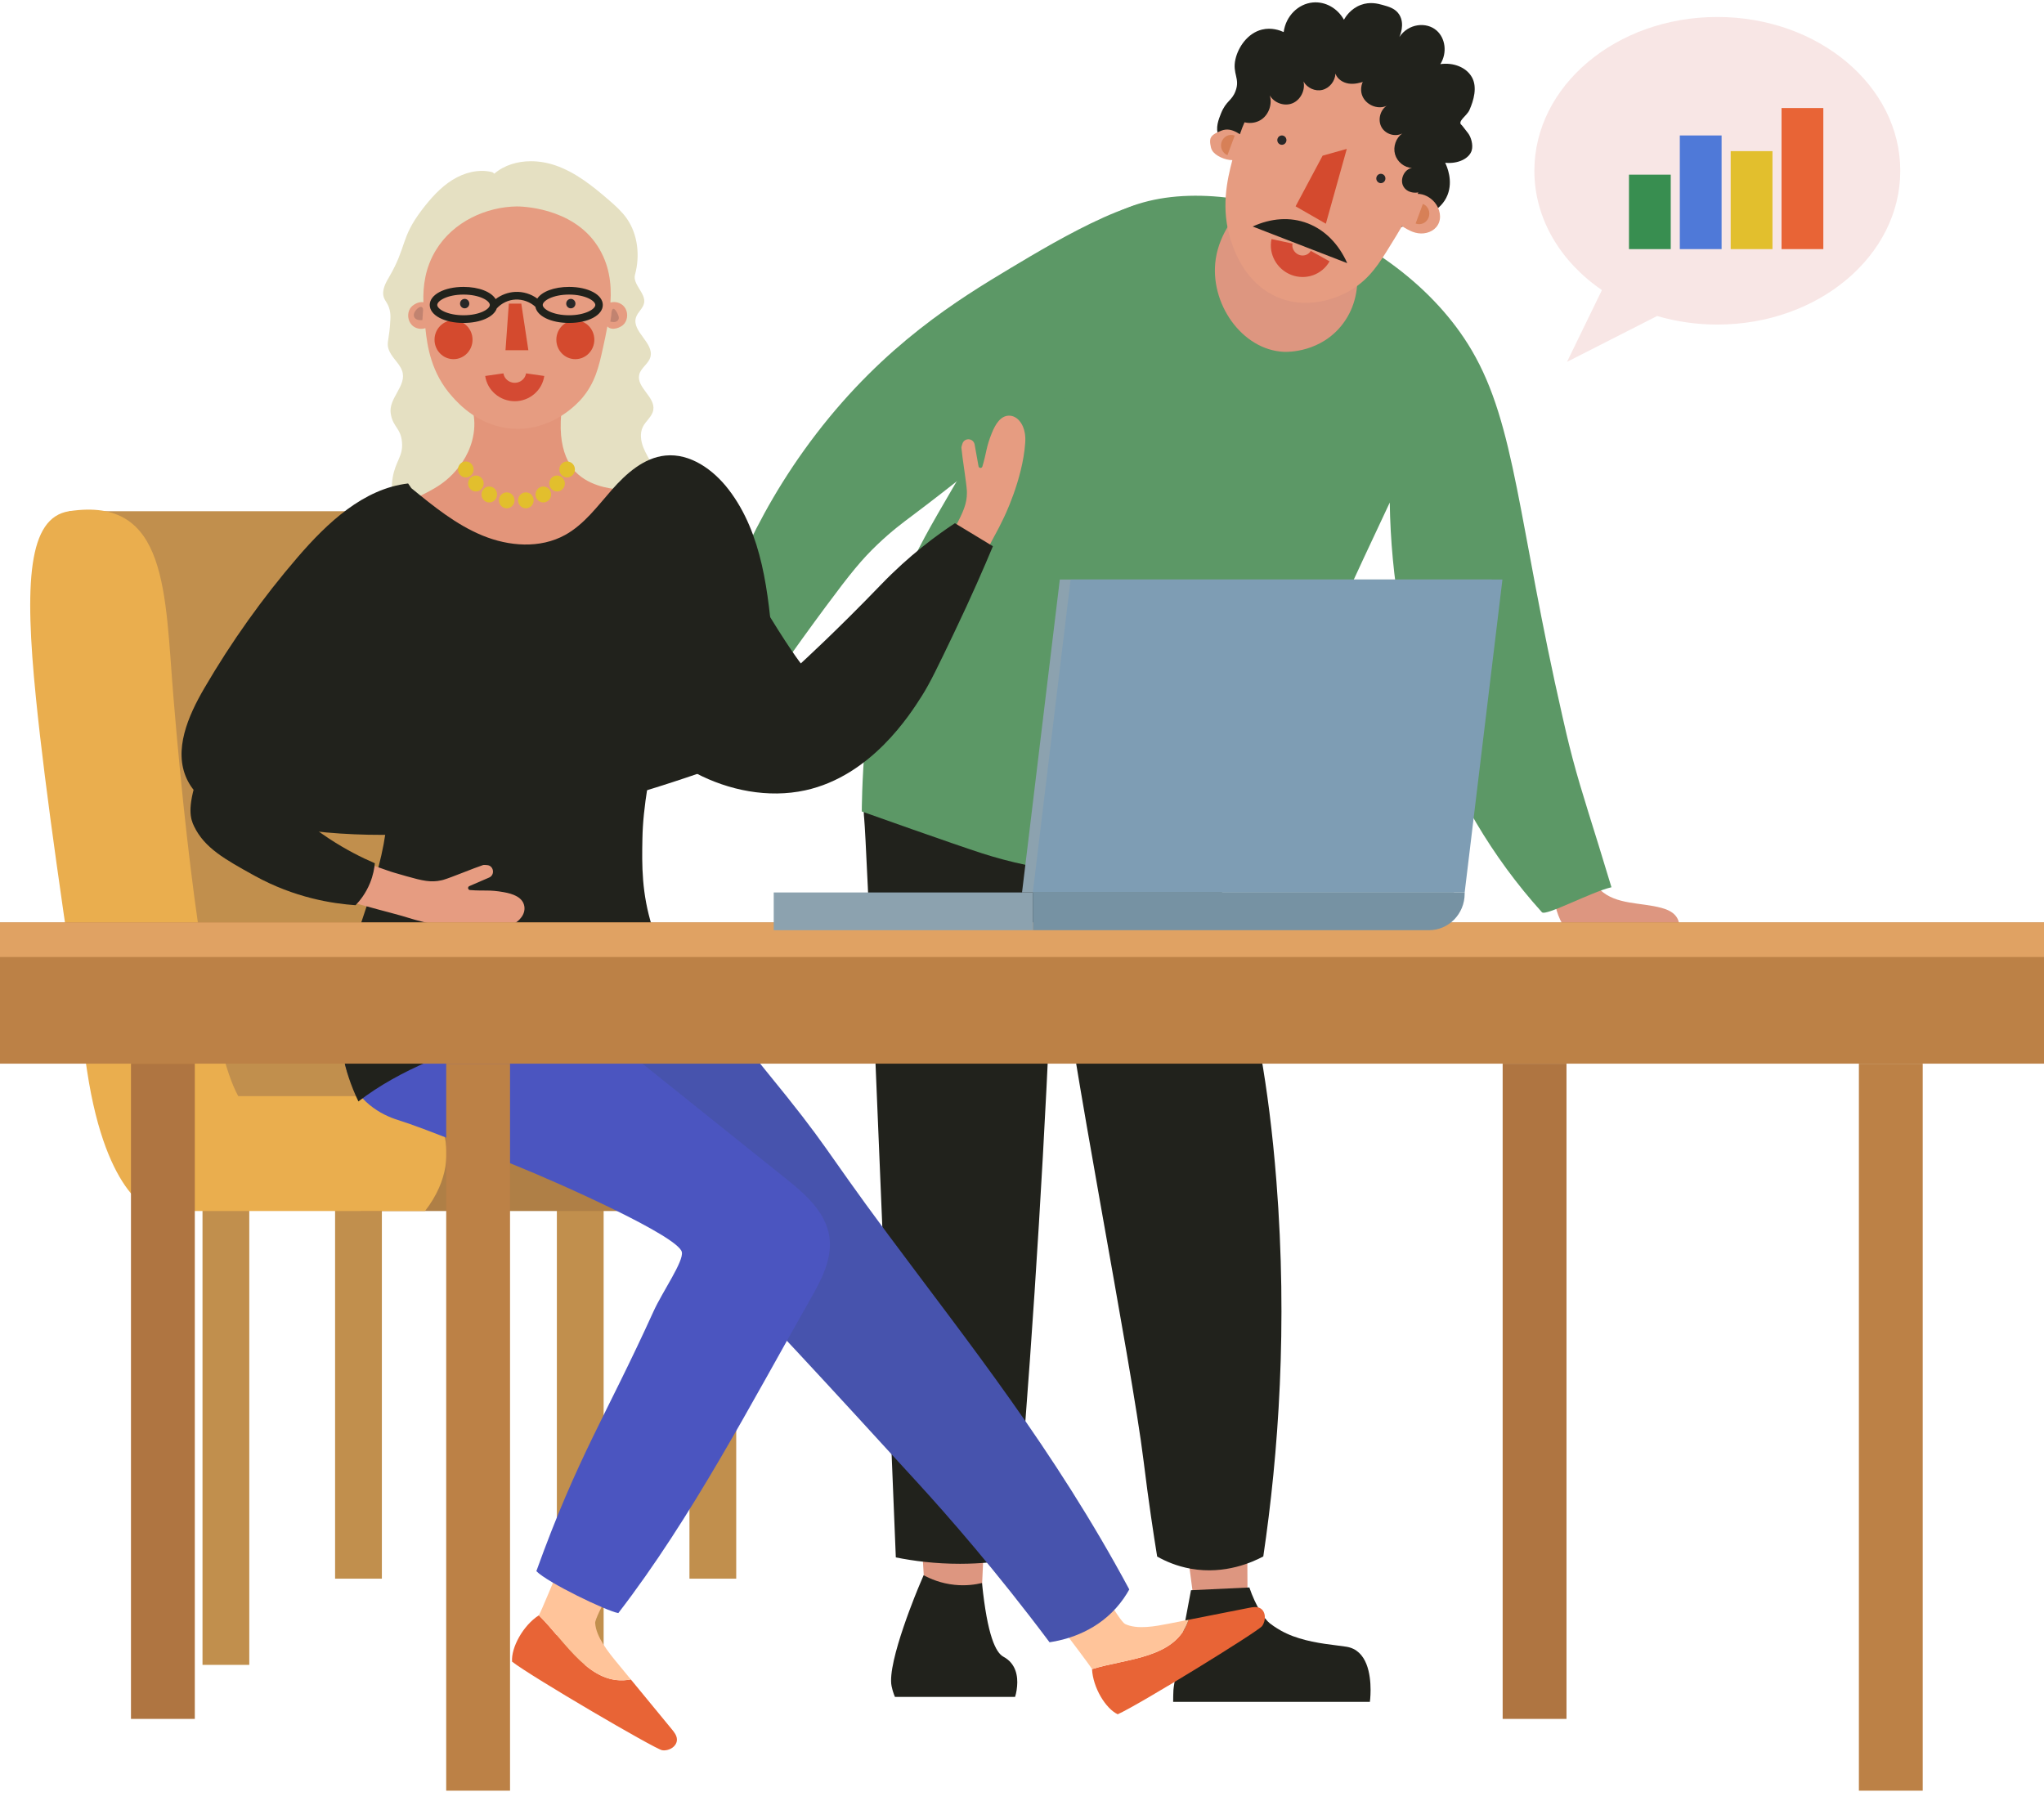
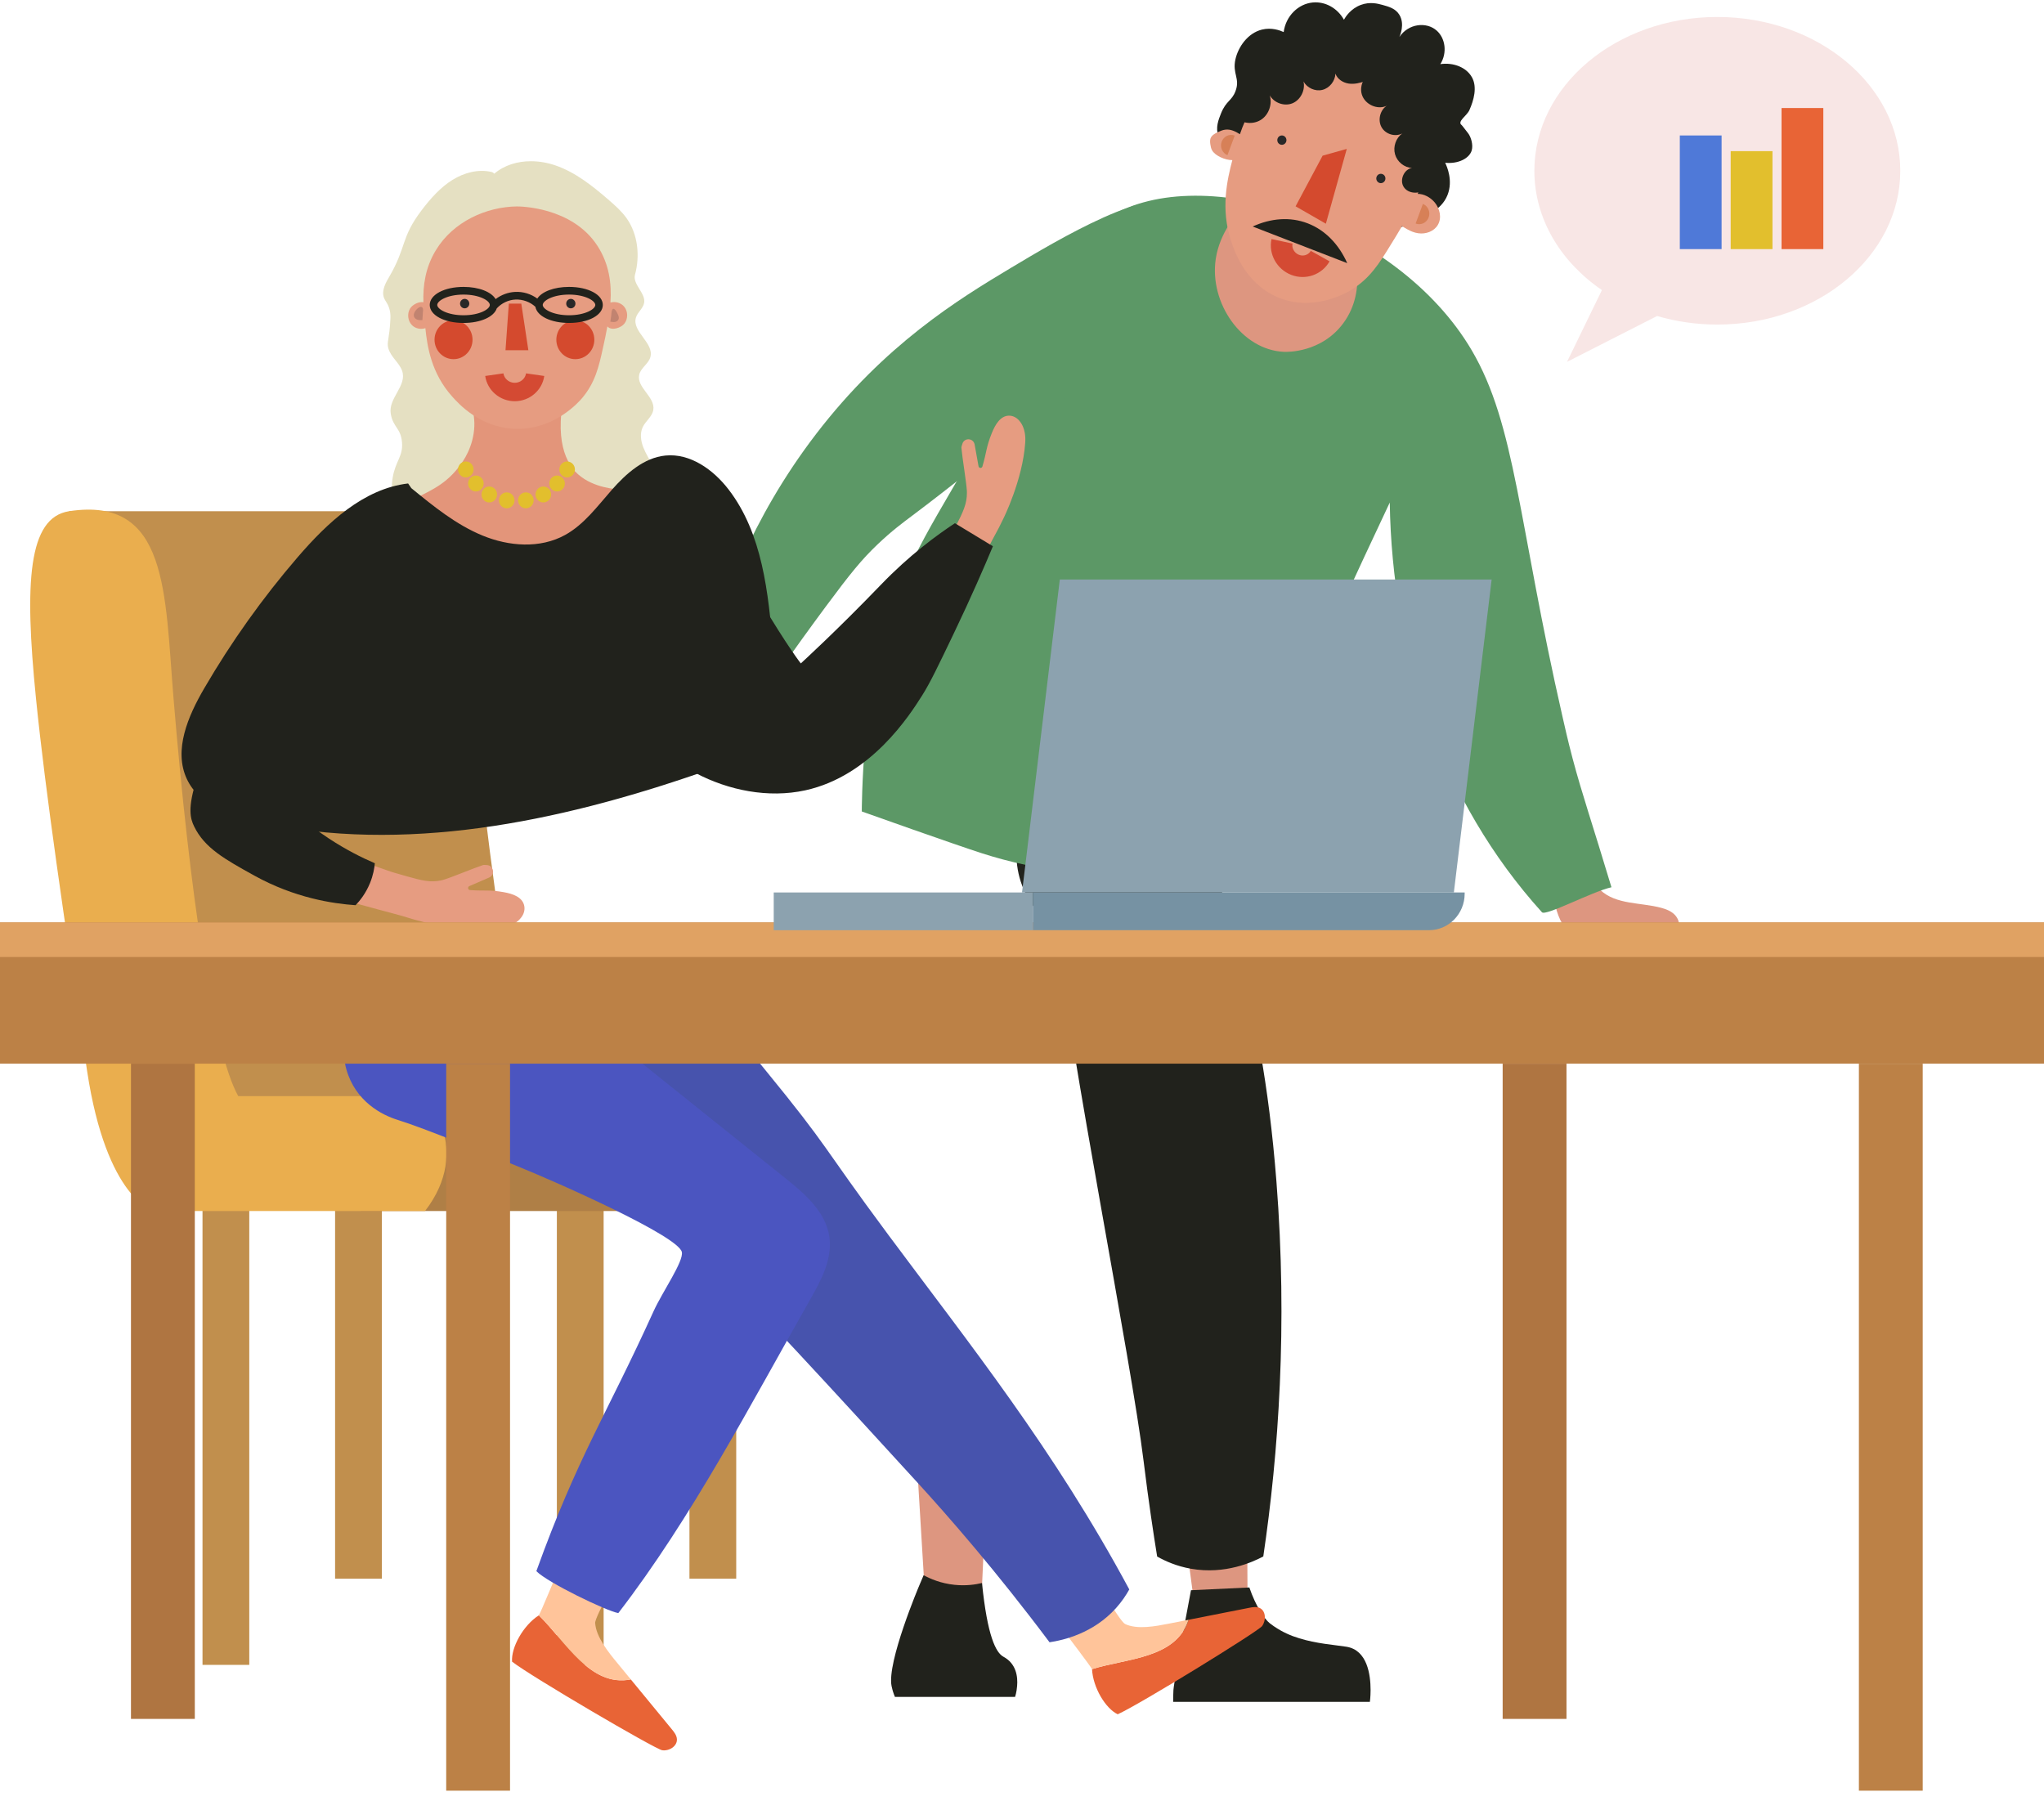
<svg xmlns="http://www.w3.org/2000/svg" width="160" height="141" viewBox="0 0 160 141" fill="none">
  <path d="M71.643 112.311L72.406 124.907L76.85 124.597L77.428 111.977L71.643 112.311Z" fill="#DD9680" />
-   <path d="M79.025 56.574C74.387 56.801 70.846 58.066 69.395 59.522C68.221 60.7 67.836 61.981 67.836 61.981C67.527 63.011 67.626 63.88 67.648 64.104C67.836 66.076 68.807 89.398 70.123 121.922C71.502 122.2 73.201 122.423 75.149 122.422C76.761 122.421 78.188 122.263 79.386 122.058C80.581 108.277 81.525 94.169 82.177 79.745C82.318 76.641 82.444 73.552 82.555 70.476C82.601 69.85 82.676 68.877 82.785 67.685C82.959 65.778 83.146 64.654 83.126 64.343C82.993 62.2 82.199 58.181 79.025 56.574Z" fill="#21221C" />
  <path d="M79.617 131.993C79.582 132.482 79.457 132.844 79.457 132.844H70.054C69.994 132.704 69.944 132.563 69.9 132.422C69.9 132.422 69.835 132.211 69.79 131.993C69.412 130.125 71.949 124.142 71.949 124.142C72.083 123.826 72.201 123.547 72.3 123.315C72.794 123.584 73.63 123.958 74.725 124.069C75.622 124.162 76.369 124.046 76.869 123.926C77.288 128.074 77.953 129.38 78.546 129.698C79.552 130.239 79.682 131.259 79.617 131.993Z" fill="#21221C" />
  <path d="M91.844 113.162L93.498 125.668L97.653 124.928L97.59 112.4L91.844 113.162Z" fill="#DD9680" />
  <path d="M107.286 132.302C107.286 132.847 107.231 133.231 107.231 133.231H91.832C91.832 133.075 91.834 132.92 91.837 132.764C91.837 132.764 91.843 132.537 91.854 132.302C91.871 131.956 92.401 128.801 93.228 124.491C94.751 124.42 96.273 124.348 97.797 124.276C98.292 125.726 98.957 126.731 99.404 127.085C99.788 127.39 100.284 127.663 100.284 127.663C100.426 127.741 100.567 127.814 100.714 127.88C101.034 128.031 101.365 128.153 101.697 128.252C103.056 128.676 104.432 128.765 105.394 128.915C107.035 129.176 107.286 131.117 107.286 132.302Z" fill="#21221C" />
  <path d="M88.224 58.379C88.273 58.38 88.321 58.382 88.367 58.383C90.626 58.435 92.678 59.722 93.646 61.763C94.236 63.005 94.479 64.066 94.518 64.36C95.41 71.288 98.698 76.899 99.916 92.489C100.801 103.8 100.08 113.789 98.888 121.847C98.094 122.268 95.918 123.287 93.218 122.808C92.099 122.61 91.209 122.21 90.58 121.854C90.3 120.13 89.907 117.555 89.524 114.422C88.561 106.537 83.75 82.47 82.69 72.718C82.69 72.718 79.46 70.748 79.563 66.629C79.564 66.587 79.565 66.546 79.566 66.505C79.69 61.863 83.587 58.197 88.224 58.379Z" fill="#21221C" />
  <path d="M115.021 8.621C114.82 9.075 114.024 9.52 114.426 9.801C114.426 9.801 114.505 9.887 114.92 10.43C115.15 10.729 115.33 11.341 115.202 11.778C115.019 12.395 114.163 12.845 113.126 12.743C113.266 13.036 113.75 14.132 113.314 15.253C113.058 15.912 112.6 16.279 112.182 16.605C110.949 17.566 109.574 17.846 108.643 17.925C109.526 16.404 111.617 10.879 111.19 10.847C110.955 10.829 108.378 11.404 107.563 10.725C107.284 10.492 107.039 10.197 106.701 10.072C105.936 9.786 105.156 10.479 104.343 10.538C102.848 10.645 101.66 7.058 100.164 7.141C99.807 8.486 98.007 12.356 96.999 12.812C96.912 12.515 96.744 12.074 96.398 11.646C95.936 11.074 95.594 11.067 95.388 10.619C95.117 10.03 95.389 9.349 95.576 8.882C95.979 7.876 96.415 7.911 96.709 7.143C97.096 6.131 96.446 5.787 96.709 4.633C96.922 3.695 97.653 2.595 98.784 2.316C99.537 2.131 100.192 2.377 100.483 2.51C100.651 1.254 101.622 0.297 102.771 0.193C103.739 0.106 104.694 0.636 105.2 1.544C105.317 1.334 105.717 0.685 106.521 0.385C107.242 0.117 107.863 0.288 108.219 0.385C108.721 0.523 109.24 0.666 109.54 1.158C109.987 1.888 109.588 2.79 109.54 2.896C110.248 1.841 111.653 1.685 112.457 2.391C113.138 2.988 113.305 4.126 112.748 5.019C113.786 4.875 114.771 5.27 115.21 6.032C115.662 6.815 115.357 7.865 115.021 8.621Z" fill="#21221C" />
  <path d="M122.306 62.248C122.859 63.901 123.412 65.553 123.965 67.207C124.265 68.102 124.589 69.036 125.271 69.676C126.509 70.839 128.423 70.633 130.047 71.072C130.404 71.169 130.759 71.304 131.035 71.555C131.31 71.806 131.49 72.191 131.419 72.561C131.341 72.964 130.983 73.261 130.599 73.378C130.214 73.496 129.803 73.466 129.403 73.431C127.749 73.288 126.102 73.079 124.464 72.803C124.682 72.823 124.911 72.847 125.097 72.966C125.283 73.085 125.412 73.331 125.328 73.539C125.243 73.75 124.992 73.828 124.77 73.845C123.767 73.919 122.825 73.229 122.308 72.347C121.791 71.466 121.623 70.42 121.509 69.398C121.449 68.854 121.404 68.294 121.541 67.764C121.679 67.235 122.035 66.734 122.548 66.575" fill="#DD9680" />
  <path d="M115.201 27.419C118.654 33.292 118.829 40.862 122.316 56.136C122.461 56.768 122.71 57.904 123.099 59.374C123.856 62.228 124.654 64.506 126.141 69.459C124.611 69.803 120.994 71.741 120.701 71.417C112.84 62.717 108.965 51.189 108.788 39.341C106.132 44.976 103.486 50.72 100.859 56.575C99.121 60.448 97.424 64.295 95.767 68.115C87.065 69.218 80.967 68.117 76.893 66.809C74.684 66.1 67.467 63.53 67.459 63.526C67.459 63.526 67.459 53.728 69.723 47.886C72.218 41.451 73.769 40.064 79.421 29.655C85.066 19.261 84.671 18.299 86.809 16.992C94.178 12.485 109.358 17.483 115.201 27.419Z" fill="#5C9866" />
  <path d="M100.519 27.545C97.207 27.407 94.647 23.719 95.167 20.267C95.477 18.197 96.82 16.707 97.296 16.227C97.853 15.665 98.995 14.599 100.114 14.714C100.771 14.782 101.017 15.183 101.896 15.881C103.675 17.294 104.492 16.844 105.099 17.754C106.086 19.234 107.091 22.7 105.137 25.321C103.425 27.618 100.754 27.555 100.519 27.545Z" fill="#DD9680" />
-   <path d="M59.667 44.572C57.55 48.726 56.163 52.102 55.281 54.466C54.716 55.975 54.03 57.947 54.928 59.416C55.301 60.028 56.053 60.724 56.755 60.597C57.506 60.465 57.899 59.447 58.294 58.422C58.7 57.361 58.821 56.428 58.859 55.838C58.893 56.333 58.966 56.741 59.032 57.042C59.158 57.614 59.256 57.773 59.401 57.834C59.62 57.925 59.876 57.761 59.908 57.739C60.612 57.281 60.097 55.039 60.015 54.65C59.682 53.073 59.833 50.438 62.115 45.851" fill="#DD9680" />
  <path d="M79.147 20.962C75.022 23.432 69.258 26.961 63.876 33.984C58.725 40.705 56.442 47.341 55.385 51.361C56.079 51.546 56.783 51.742 57.499 51.95C58.602 52.272 59.672 52.605 60.708 52.946C62.216 50.792 63.551 48.957 64.63 47.5C66.59 44.857 67.458 43.797 68.684 42.627C69.787 41.576 70.673 40.918 71.424 40.356C74.446 38.091 77.37 35.694 80.373 33.402C85.153 29.754 87.543 27.93 88.018 27.381C91.193 23.708 93.928 17.897 92.37 16.22C90.474 14.179 82.737 18.812 79.147 20.962Z" fill="#5C9866" />
  <path d="M112.55 17.608C112.25 18.123 111.6 18.344 111.023 18.261C110.705 18.219 110.418 18.097 110.141 17.94C109.996 17.856 109.856 17.784 109.749 17.695C109.456 18.203 109.149 18.701 108.844 19.192C107.954 20.643 107.224 21.795 105.81 22.672C105.477 22.884 102.773 24.495 99.927 23.231C97.441 22.127 96.609 19.608 96.361 18.848C95.537 16.356 96.06 14.069 96.465 12.535C95.894 12.539 95.116 12.188 94.882 11.773C94.797 11.63 94.769 11.469 94.743 11.298C94.72 11.149 94.709 10.993 94.752 10.849C94.837 10.592 95.107 10.446 95.345 10.338C95.533 10.25 95.719 10.171 95.923 10.149C96.328 10.1 96.712 10.285 97.057 10.508C97.522 9.15 98.219 7.733 99.534 6.593C101.676 4.754 104.549 4.523 106.756 5.338C106.928 5.404 110.787 6.899 111.464 10.815C111.74 12.371 111.488 13.814 110.978 15.177C111.459 15.174 111.968 15.443 112.309 15.85C112.701 16.322 112.882 17.055 112.55 17.608Z" fill="#E69C81" />
  <path d="M100.216 11.312C100.4 11.384 100.607 11.289 100.677 11.099C100.747 10.911 100.653 10.7 100.47 10.628C100.285 10.556 100.079 10.652 100.008 10.84C99.938 11.03 100.031 11.241 100.216 11.312Z" fill="#282828" />
  <path d="M107.963 14.314C108.148 14.386 108.355 14.29 108.425 14.101C108.495 13.913 108.402 13.701 108.217 13.63C108.033 13.558 107.826 13.653 107.756 13.842C107.686 14.031 107.779 14.242 107.963 14.314Z" fill="#282828" />
  <path d="M100.354 18.892C100.19 19.651 100.633 20.445 101.379 20.733C102.125 21.023 102.96 20.725 103.339 20.048" stroke="#D44A33" stroke-width="1.684" stroke-miterlimit="10" />
  <path d="M103.532 12.186L105.424 11.656L103.786 17.513L101.416 16.152L103.532 12.186Z" fill="#D44A2E" />
  <path d="M95.631 11.09C95.787 10.669 96.239 10.453 96.651 10.613L96.082 12.148C95.675 11.98 95.475 11.511 95.631 11.09Z" fill="#D78057" />
  <path d="M111.833 17.02C111.677 17.441 111.224 17.657 110.812 17.498L111.381 15.962C111.789 16.13 111.989 16.599 111.833 17.02Z" fill="#D78057" />
  <path d="M105.458 20.6L98.057 17.732C99.484 17.08 100.992 16.953 102.373 17.488C103.754 18.023 104.81 19.145 105.458 20.6Z" fill="#21221C" />
  <path d="M15.852 130.335H19.513V94.412H15.852V130.335Z" fill="#C18F4D" />
  <path d="M26.23 123.586H29.892V87.662H26.23V123.586Z" fill="#C18F4D" />
  <path d="M43.59 130.335H47.251V94.412H43.59V130.335Z" fill="#C18F4D" />
  <path d="M53.969 123.586H57.63V87.662H53.969V123.586Z" fill="#C18F4D" />
  <path d="M5.414 40.021H28.292C32.393 40.021 35.824 43.204 36.225 47.381C37.38 59.422 39.838 82.252 42.076 84.757C45.132 88.177 36.37 89.56 26.667 90.309C16.964 91.059 8.794 87.312 9.217 75.206C9.639 63.1 5.414 40.021 5.414 40.021Z" fill="#C18F4D" />
  <path d="M28.229 94.805H59.157C61.505 94.805 63.408 92.858 63.408 90.455V90.162C63.408 87.759 61.505 85.812 59.157 85.812H28.229V94.805Z" fill="#AF7F46" />
  <path d="M33.272 85.812C33.272 85.812 37.047 89.905 33.272 94.805H12.031C12.031 94.805 8.345 93.923 6.82 83.852C5.054 72.197 3.558 62.049 2.813 54.64C1.906 45.61 2.191 40.514 5.412 40.02C13.171 38.83 12.899 46.407 13.581 54.636C14.848 69.945 16.679 82.294 18.65 85.812H33.272Z" fill="#EAAE4E" />
  <path d="M93.043 126.803C94.624 126.491 96.204 126.18 97.785 125.868C98.062 125.813 98.363 125.762 98.618 125.886C99.1 126.122 99.117 126.874 98.788 127.304C98.459 127.734 89.183 133.449 87.492 134.203C86.542 133.753 85.553 132.115 85.482 130.669C88.224 129.812 92.047 129.856 93.043 126.803Z" fill="#E86436" />
  <path d="M80.274 123.372C81.663 121.602 83.703 119.802 84.349 121.07C85.437 123.205 87.649 126.929 88.062 127.131C89.01 127.596 90.493 127.304 91.464 127.114C91.989 127.01 92.516 126.906 93.041 126.803C92.046 129.855 88.222 129.812 85.481 130.668C84.957 129.807 80.073 123.628 80.274 123.372Z" fill="#FFC49A" />
-   <path d="M69.524 96.654C75.869 105.196 82.49 113.437 88.398 124.43C88.14 124.895 87.804 125.393 87.367 125.881C85.571 127.883 83.225 128.405 82.156 128.566C77.948 122.948 74.241 118.715 71.8 116.046C58.894 101.93 46.863 88.772 40.235 85.329C39.618 85.009 37.472 83.909 37.213 82.144C36.986 80.595 38.218 79.255 39.4 78.262C40.822 77.067 42.325 75.973 43.895 74.99C46.312 73.476 52.19 72.785 53.941 75.521C55.984 78.714 58.415 81.942 59.864 83.714C65.044 90.043 64.198 89.483 69.524 96.654Z" fill="#4753AD" />
+   <path d="M69.524 96.654C75.869 105.196 82.49 113.437 88.398 124.43C88.14 124.895 87.804 125.393 87.367 125.881C85.571 127.883 83.225 128.405 82.156 128.566C77.948 122.948 74.241 118.715 71.8 116.046C58.894 101.93 46.863 88.772 40.235 85.329C39.618 85.009 37.472 83.909 37.213 82.144C36.986 80.595 38.218 79.255 39.4 78.262C40.822 77.067 42.325 75.973 43.895 74.99C55.984 78.714 58.415 81.942 59.864 83.714C65.044 90.043 64.198 89.483 69.524 96.654Z" fill="#4753AD" />
  <path d="M49.379 131.475C50.447 132.774 51.516 134.072 52.584 135.371C52.772 135.599 52.969 135.849 52.987 136.146C53.022 136.709 52.37 137.102 51.826 137.016C51.282 136.929 41.594 131.261 40.083 130.083C40.001 128.982 40.944 127.247 42.18 126.456C44.311 128.55 46.195 132.092 49.379 131.475Z" fill="#E86436" />
  <path d="M45.98 117.995C48.234 118.385 50.842 119.358 50.051 120.59C48.72 122.665 46.558 126.573 46.588 127.055C46.655 128.16 47.657 129.381 48.312 130.177C48.668 130.61 49.023 131.042 49.379 131.475C46.194 132.092 44.311 128.55 42.18 126.456C42.674 125.54 45.654 117.939 45.98 117.995Z" fill="#FFC49A" />
  <path d="M53.371 98.01C53.542 98.725 51.85 101.135 51.17 102.631C47.418 110.895 45.23 113.996 41.985 122.998C42.865 123.901 47.491 126.127 48.4 126.281C54.138 118.842 58.81 109.834 63.469 101.646C64.312 100.165 65.165 98.528 64.923 96.833C64.644 94.875 63.006 93.461 61.483 92.241C56.707 88.413 51.931 84.586 47.154 80.76C45.352 79.315 43.527 77.857 41.438 76.898C38.059 75.348 33.737 75.358 30.984 77.893C28.219 80.44 26.411 81.249 27.113 83.716C27.828 86.23 29.885 87.289 31.135 87.674C33.168 88.3 38.405 90.447 40.441 91.272C43.879 92.664 53.073 96.768 53.371 98.01Z" fill="#4B55C0" />
  <path d="M50.315 33.429C50.077 33.922 50.16 34.523 50.361 35.034C50.548 35.507 50.828 35.934 51.046 36.392C51.372 37.787 51.193 38.777 50.883 39.479C49.265 43.149 42.355 42.817 37.839 42.599C32.385 42.337 31.381 41.03 31.062 40.346C30.786 39.755 30.533 38.581 30.741 37.375C30.965 36.076 31.554 35.73 31.469 34.644C31.379 33.498 30.773 33.471 30.589 32.404C30.373 31.157 31.9 30.197 31.47 29.012C31.24 28.375 30.613 27.985 30.398 27.271C30.255 26.793 30.487 26.537 30.558 25.005C30.567 24.808 30.576 24.568 30.504 24.267C30.384 23.766 30.156 23.594 30.05 23.294C29.842 22.706 30.245 22.051 30.467 21.671C31.847 19.302 31.352 18.633 33.009 16.453C33.7 15.544 34.467 14.674 35.423 14.08C36.34 13.51 37.456 13.219 38.492 13.467C38.57 13.487 38.637 13.535 38.69 13.597C39.49 12.918 40.514 12.622 41.556 12.622C42.198 12.622 42.846 12.734 43.452 12.94C45.044 13.48 46.402 14.571 47.688 15.686C48.181 16.114 48.673 16.554 49.054 17.092C49.931 18.336 50.111 20.025 49.705 21.509C49.501 22.256 50.584 22.978 50.417 23.735C50.323 24.163 49.907 24.443 49.779 24.861C49.444 25.96 51.223 26.85 50.91 27.956C50.761 28.485 50.171 28.787 50.04 29.322C49.796 30.325 51.306 31.07 51.139 32.09C51.053 32.618 50.545 32.951 50.315 33.429Z" fill="#E5E0C2" />
  <path d="M43.074 54.448C42.477 54.473 42.585 54.484 40.574 54.642C29.972 55.479 24.646 55.868 23.435 54.466C20.713 51.314 23.526 42.086 27.74 40.518C28.865 40.1 31.551 39.689 34.033 38.213C34.372 38.011 35.032 37.599 35.671 36.856C36.067 36.396 36.849 35.416 37.077 33.926C37.187 33.206 37.138 32.466 36.897 31.767L44.021 31.622C43.88 32.59 43.859 33.401 43.92 34.08C44.04 35.406 44.473 36.239 44.914 36.794C44.942 36.828 45.073 36.975 45.256 37.136C46.477 38.217 48.261 38.299 48.545 38.316C48.545 38.316 51.015 38.462 54.643 40.885C58.859 43.701 59.892 53.341 56.796 55.568C54.631 57.124 51.809 54.077 43.074 54.448Z" fill="#E3957A" />
  <path d="M32.198 38.215C33.935 39.636 35.706 41.077 37.77 41.925C39.834 42.775 42.272 42.962 44.231 41.883C45.716 41.065 46.763 39.632 47.892 38.348C49.021 37.064 50.404 35.832 52.083 35.663C54.025 35.466 55.84 36.763 57.043 38.334C59.684 41.78 60.149 46.416 60.514 50.78C60.715 53.175 60.849 55.819 59.423 57.731C58.31 59.224 56.483 59.928 54.745 60.528C43.608 64.368 31.608 66.855 20.114 64.344C17.952 63.872 15.583 63.026 14.627 60.986C13.564 58.715 14.727 56.047 15.987 53.885C18.109 50.242 20.561 46.801 23.301 43.62C25.631 40.918 28.447 38.261 31.946 37.848" fill="#21221C" />
  <path d="M48.876 25.333C48.617 25.664 47.875 25.928 47.544 25.554C47.444 26.112 47.326 26.666 47.204 27.213C46.873 28.733 46.583 29.958 45.569 31.162C45.328 31.449 43.358 33.709 40.242 33.566C37.53 33.441 35.873 31.581 35.381 31.026C33.756 29.206 33.444 27.121 33.297 25.689C32.942 25.811 32.514 25.726 32.245 25.451C31.916 25.117 31.854 24.545 32.106 24.144C32.282 23.862 32.765 23.59 33.142 23.66C33.106 22.375 33.282 20.969 34.115 19.593C35.481 17.332 38.093 16.19 40.453 16.161C40.633 16.161 44.772 16.161 46.773 19.255C47.677 20.661 47.886 22.166 47.785 23.686C48.168 23.575 48.617 23.703 48.872 24.023C49.163 24.386 49.166 24.966 48.876 25.333Z" fill="#E69C81" />
  <path d="M36.374 24.138C36.573 24.138 36.736 23.972 36.736 23.768C36.736 23.563 36.573 23.398 36.374 23.398C36.174 23.398 36.012 23.563 36.012 23.768C36.012 23.972 36.174 24.138 36.374 24.138Z" fill="#282828" />
  <path d="M44.684 24.138C44.883 24.138 45.045 23.972 45.045 23.768C45.045 23.563 44.883 23.398 44.684 23.398C44.484 23.398 44.322 23.563 44.322 23.768C44.322 23.972 44.484 24.138 44.684 24.138Z" fill="#282828" />
  <path d="M38.695 29.331C38.805 30.102 39.489 30.688 40.293 30.688C41.096 30.688 41.78 30.102 41.89 29.331" stroke="#D44A33" stroke-width="1.443" stroke-miterlimit="10" />
  <path d="M35.501 28.117C36.323 28.117 36.989 27.436 36.989 26.595C36.989 25.755 36.323 25.074 35.501 25.074C34.68 25.074 34.014 25.755 34.014 26.595C34.014 27.436 34.68 28.117 35.501 28.117Z" fill="#D44A2E" />
  <path d="M45.035 28.117C45.857 28.117 46.523 27.436 46.523 26.595C46.523 25.755 45.857 25.074 45.035 25.074C44.214 25.074 43.549 25.755 43.549 26.595C43.549 27.436 44.214 28.117 45.035 28.117Z" fill="#D44A2E" />
  <path d="M39.831 23.768H40.806L41.359 27.418H39.57L39.831 23.768Z" fill="#D44A2E" />
  <path d="M32.442 24.461C32.396 24.567 32.373 24.689 32.413 24.798C32.458 24.918 32.573 24.999 32.693 25.033C32.814 25.068 32.941 25.064 33.066 25.06C33.078 24.871 33.09 24.683 33.1 24.494C33.107 24.373 33.158 24.166 33.054 24.07C32.854 23.887 32.513 24.299 32.442 24.461Z" fill="#C18370" />
  <path d="M47.777 25.181C47.899 25.203 48.023 25.224 48.144 25.202C48.265 25.18 48.384 25.104 48.425 24.985C48.459 24.884 48.431 24.771 48.393 24.672C48.346 24.55 48.088 23.993 47.932 24.234C47.858 24.347 47.867 24.547 47.849 24.678C47.824 24.846 47.801 25.014 47.777 25.181Z" fill="#C18370" />
  <path d="M44.544 24.68C43.285 24.68 42.484 24.203 42.484 23.873C42.484 23.542 43.285 23.061 44.544 23.061C45.798 23.061 46.599 23.542 46.599 23.873C46.599 24.203 45.798 24.68 44.544 24.68ZM36.286 24.68C35.027 24.68 34.227 24.203 34.227 23.873C34.227 23.542 35.027 23.061 36.286 23.061C37.541 23.061 38.342 23.542 38.342 23.873C38.342 24.203 37.541 24.68 36.286 24.68ZM44.544 22.46C43.367 22.46 42.416 22.83 42.058 23.373C41.562 23.01 40.946 22.819 40.322 22.852C39.776 22.878 39.235 23.08 38.797 23.414C38.456 22.848 37.488 22.46 36.286 22.46C34.775 22.46 33.639 23.069 33.639 23.873C33.639 24.676 34.775 25.282 36.286 25.282C37.621 25.282 38.661 24.808 38.887 24.141C39.257 23.733 39.798 23.476 40.346 23.45C40.917 23.424 41.502 23.637 41.91 24.019C42.04 24.75 43.127 25.282 44.544 25.282C46.05 25.282 47.187 24.676 47.187 23.873C47.187 23.069 46.05 22.46 44.544 22.46" fill="#21221C" />
  <path d="M71.766 52.733C71.981 52.623 72.099 52.573 72.206 52.487C72.424 52.313 72.535 52.114 72.581 52.032C74.688 48.265 77.245 43.115 77.245 43.115C77.969 41.657 77.944 41.85 78.539 40.606C78.539 40.606 80.047 37.598 80.252 34.666C80.293 34.084 80.192 33.673 80.076 33.399C79.974 33.159 79.858 33.023 79.814 32.966C79.625 32.73 79.356 32.565 79.059 32.543C78.326 32.49 77.902 33.247 77.636 33.907C77.181 35.034 77.246 35.349 76.901 36.517C76.853 36.678 76.628 36.666 76.597 36.502L76.293 34.801C76.196 34.29 75.496 34.24 75.335 34.735C75.29 34.869 75.251 34.996 75.258 35.067C75.329 35.872 75.648 37.763 75.685 38.43C75.689 38.5 75.688 38.535 75.688 38.59C75.686 39.438 75.403 40.063 74.789 41.245C74.282 42.219 74.17 42.408 74.17 42.408C72.097 45.913 70.966 47.588 70.537 48.223C68.856 50.712 68.28 51.048 68.497 51.695C68.825 52.675 70.633 53.312 71.766 52.733Z" fill="#E69C81" />
  <path d="M68.97 45.763C71.176 43.472 73.294 41.919 74.747 40.96C75.739 41.561 76.731 42.162 77.723 42.763C77.052 44.369 76.039 46.709 74.703 49.499C73.439 52.14 72.806 53.46 72.178 54.452C71.233 55.945 68.193 60.747 63.031 61.872C57.246 63.131 50.61 59.37 49.156 54.838C48.636 53.219 49.333 53.208 49.164 48.623C48.955 42.88 47.787 40.807 48.968 39.777C50.3 38.615 53.296 39.945 54.818 40.936C56.726 42.179 57.515 43.67 59.501 47.011C61.649 50.624 62.685 51.936 62.685 51.936C62.685 51.936 65.478 49.392 68.97 45.763" fill="#21221C" />
  <path d="M36.462 37.375C36.799 37.375 37.071 37.095 37.071 36.75C37.071 36.405 36.799 36.126 36.462 36.126C36.125 36.126 35.852 36.405 35.852 36.75C35.852 37.095 36.125 37.375 36.462 37.375Z" fill="#E2BF2D" />
  <path d="M44.393 37.375C44.73 37.375 45.003 37.095 45.003 36.751C45.003 36.406 44.73 36.126 44.393 36.126C44.056 36.126 43.783 36.406 43.783 36.751C43.783 37.095 44.056 37.375 44.393 37.375Z" fill="#E2BF2D" />
  <path d="M37.25 38.475C37.587 38.475 37.861 38.196 37.861 37.851C37.861 37.506 37.587 37.227 37.25 37.227C36.914 37.227 36.641 37.506 36.641 37.851C36.641 38.196 36.914 38.475 37.25 38.475Z" fill="#E2BF2D" />
  <path d="M43.606 38.475C43.943 38.475 44.217 38.196 44.217 37.851C44.217 37.506 43.943 37.227 43.606 37.227C43.269 37.227 42.996 37.506 42.996 37.851C42.996 38.196 43.269 38.475 43.606 38.475Z" fill="#E2BF2D" />
  <path d="M38.299 39.335C38.636 39.335 38.909 39.055 38.909 38.71C38.909 38.365 38.636 38.087 38.299 38.087C37.963 38.087 37.69 38.365 37.69 38.71C37.69 39.055 37.963 39.335 38.299 39.335Z" fill="#E2BF2D" />
  <path d="M42.529 39.335C42.867 39.335 43.14 39.055 43.14 38.71C43.14 38.365 42.867 38.087 42.529 38.087C42.193 38.087 41.92 38.365 41.92 38.71C41.92 39.055 42.193 39.335 42.529 39.335Z" fill="#E2BF2D" />
  <path d="M41.163 39.793C41.5 39.793 41.773 39.514 41.773 39.169C41.773 38.824 41.5 38.545 41.163 38.545C40.826 38.545 40.553 38.824 40.553 39.169C40.553 39.514 40.826 39.793 41.163 39.793Z" fill="#E2BF2D" />
  <path d="M39.665 39.793C40.002 39.793 40.275 39.514 40.275 39.169C40.275 38.824 40.002 38.545 39.665 38.545C39.328 38.545 39.055 38.824 39.055 39.169C39.055 39.514 39.328 39.793 39.665 39.793Z" fill="#E2BF2D" />
-   <path d="M50.287 65.65C50.245 67.75 50.221 69.93 51.062 72.594C51.98 75.501 53.475 77.557 54.499 78.754C45.537 79.27 34.437 81.307 28.055 86.226C23.147 75.999 32.526 69.574 29.898 58.575C27.83 49.925 26.588 45.347 28.619 43.637C30.813 41.789 34.472 46.91 40.354 45.312C43.264 44.522 45.427 42.438 49.359 42.61C50.211 42.647 51.161 42.794 51.877 43.487C52.894 44.47 52.901 46.022 52.739 48.272C52.455 52.218 51.874 55.207 51.796 55.609C50.822 60.63 50.334 63.139 50.287 65.65Z" fill="#21221C" />
  <path d="M20.202 68.075C20.353 68.266 20.428 68.373 20.533 68.462C20.746 68.641 20.959 68.709 21.048 68.737C25.099 70.022 30.569 71.456 30.569 71.456C32.117 71.862 31.926 71.879 33.243 72.203C33.243 72.203 36.44 73.055 39.282 72.622C39.846 72.536 40.215 72.348 40.452 72.171C40.658 72.016 40.763 71.871 40.808 71.814C40.992 71.575 41.091 71.27 41.047 70.969C40.938 70.226 40.124 69.967 39.438 69.845C38.263 69.634 37.975 69.769 36.787 69.678C36.624 69.665 36.586 69.438 36.736 69.371L38.292 68.698C38.759 68.489 38.654 67.78 38.146 67.726C38.008 67.711 37.879 67.7 37.813 67.721C37.06 67.967 35.326 68.698 34.697 68.88C34.632 68.898 34.598 68.906 34.546 68.917C33.737 69.1 33.079 68.953 31.817 68.596C30.778 68.302 30.573 68.231 30.573 68.231C26.78 66.923 24.936 66.158 24.236 65.868C21.497 64.73 21.051 64.228 20.481 64.585C19.618 65.126 19.404 67.07 20.202 68.075Z" fill="#E69C81" />
  <path d="M15.19 64.684C16.009 66.387 17.6 67.267 19.907 68.546C23.071 70.298 26.048 70.741 27.833 70.864C28.157 70.529 28.628 69.956 28.965 69.126C29.209 68.525 29.305 67.981 29.343 67.581C28.276 67.122 27.049 66.499 25.757 65.65C24.083 64.548 22.775 63.379 21.795 62.368C29.568 56.417 34.102 49.99 32.928 47.113C32.721 46.605 31.885 45.107 30.852 43.638C29.567 41.809 28.924 40.895 28.211 40.742C26.565 40.386 24.663 43.296 21.984 47.886C14.13 61.341 14.628 63.517 15.19 64.684Z" fill="#21221C" />
  <path d="M107.679 5.536C106.896 5.696 106.36 6.63 106.605 7.408C106.85 8.185 107.82 8.622 108.546 8.282C108.023 8.625 107.835 9.411 108.146 9.961C108.457 10.512 109.216 10.739 109.768 10.445C109.272 10.797 109.032 11.486 109.2 12.077C109.366 12.67 109.928 13.122 110.529 13.149C109.901 13.243 109.529 14.106 109.886 14.644C110.239 15.179 111.058 15.204 111.579 14.838C112.101 14.473 112.375 13.838 112.542 13.215C112.993 11.534 112.829 9.687 112.089 8.117C111.348 6.547 110.04 5.266 108.473 4.58" fill="#21221C" />
  <path d="M96.84 9.29C97.386 9.719 98.207 9.738 98.771 9.334C99.336 8.93 99.6 8.136 99.394 7.463C99.739 8.065 100.538 8.345 101.172 8.085C101.805 7.824 102.193 7.056 102.035 6.376C102.317 6.89 102.95 7.174 103.51 7.037C104.07 6.9 104.509 6.355 104.535 5.766C104.689 6.199 105.128 6.476 105.573 6.542C106.019 6.607 106.471 6.493 106.896 6.342C107.293 6.202 107.686 6.022 107.99 5.727C108.293 5.43 108.494 4.997 108.43 4.573C108.328 3.906 107.651 3.51 107.025 3.294C105.044 2.614 102.804 2.774 100.924 3.709C99.045 4.645 97.544 6.34 96.797 8.338" fill="#21221C" />
  <path d="M0 83.269H160V72.215H0V83.269Z" fill="#BC8146" />
  <path d="M117.625 134.565H122.622V83.269H117.625V134.565Z" fill="#AF7541" />
  <path d="M10.252 134.565H15.249V83.269H10.252V134.565Z" fill="#AF7541" />
  <path d="M34.928 140.184H39.924V83.271H34.928V140.184Z" fill="#BC8146" />
  <path d="M145.51 140.184H150.506V83.271H145.51V140.184Z" fill="#BC8146" />
  <path d="M0 74.919H160V72.216H0V74.919Z" fill="#E0A263" />
  <path d="M80.002 69.867H113.805L116.763 45.366H82.96L80.002 69.867Z" fill="#8CA2AF" />
-   <path d="M80.848 69.867H114.651L117.608 45.366H83.805L80.848 69.867Z" fill="#7E9DB4" />
  <path d="M80.848 72.821H111.857C113.401 72.821 114.651 71.541 114.651 69.963V69.866H80.848V72.821Z" fill="#7692A3" />
  <path d="M60.566 72.821H80.849V69.867H60.566V72.821Z" fill="#8CA2AF" />
  <path d="M134.429 1.329C126.519 1.329 120.107 6.72 120.107 13.369C120.107 17.139 122.17 20.502 125.395 22.71L122.662 28.328L129.716 24.739C131.192 25.171 132.777 25.409 134.429 25.409C142.338 25.409 148.75 20.018 148.75 13.369C148.75 6.72 142.338 1.329 134.429 1.329Z" fill="#F8E6E5" />
-   <path d="M130.782 19.502H127.512V13.673H130.782V19.502Z" fill="#388E50" />
  <path d="M134.763 19.502H131.492V10.605H134.763V19.502Z" fill="#4F79D8" />
  <path d="M138.745 19.502H135.475V11.832H138.745V19.502Z" fill="#E2BF2D" />
  <path d="M142.726 19.502H139.455V8.457H142.726V19.502Z" fill="#E86436" />
</svg>